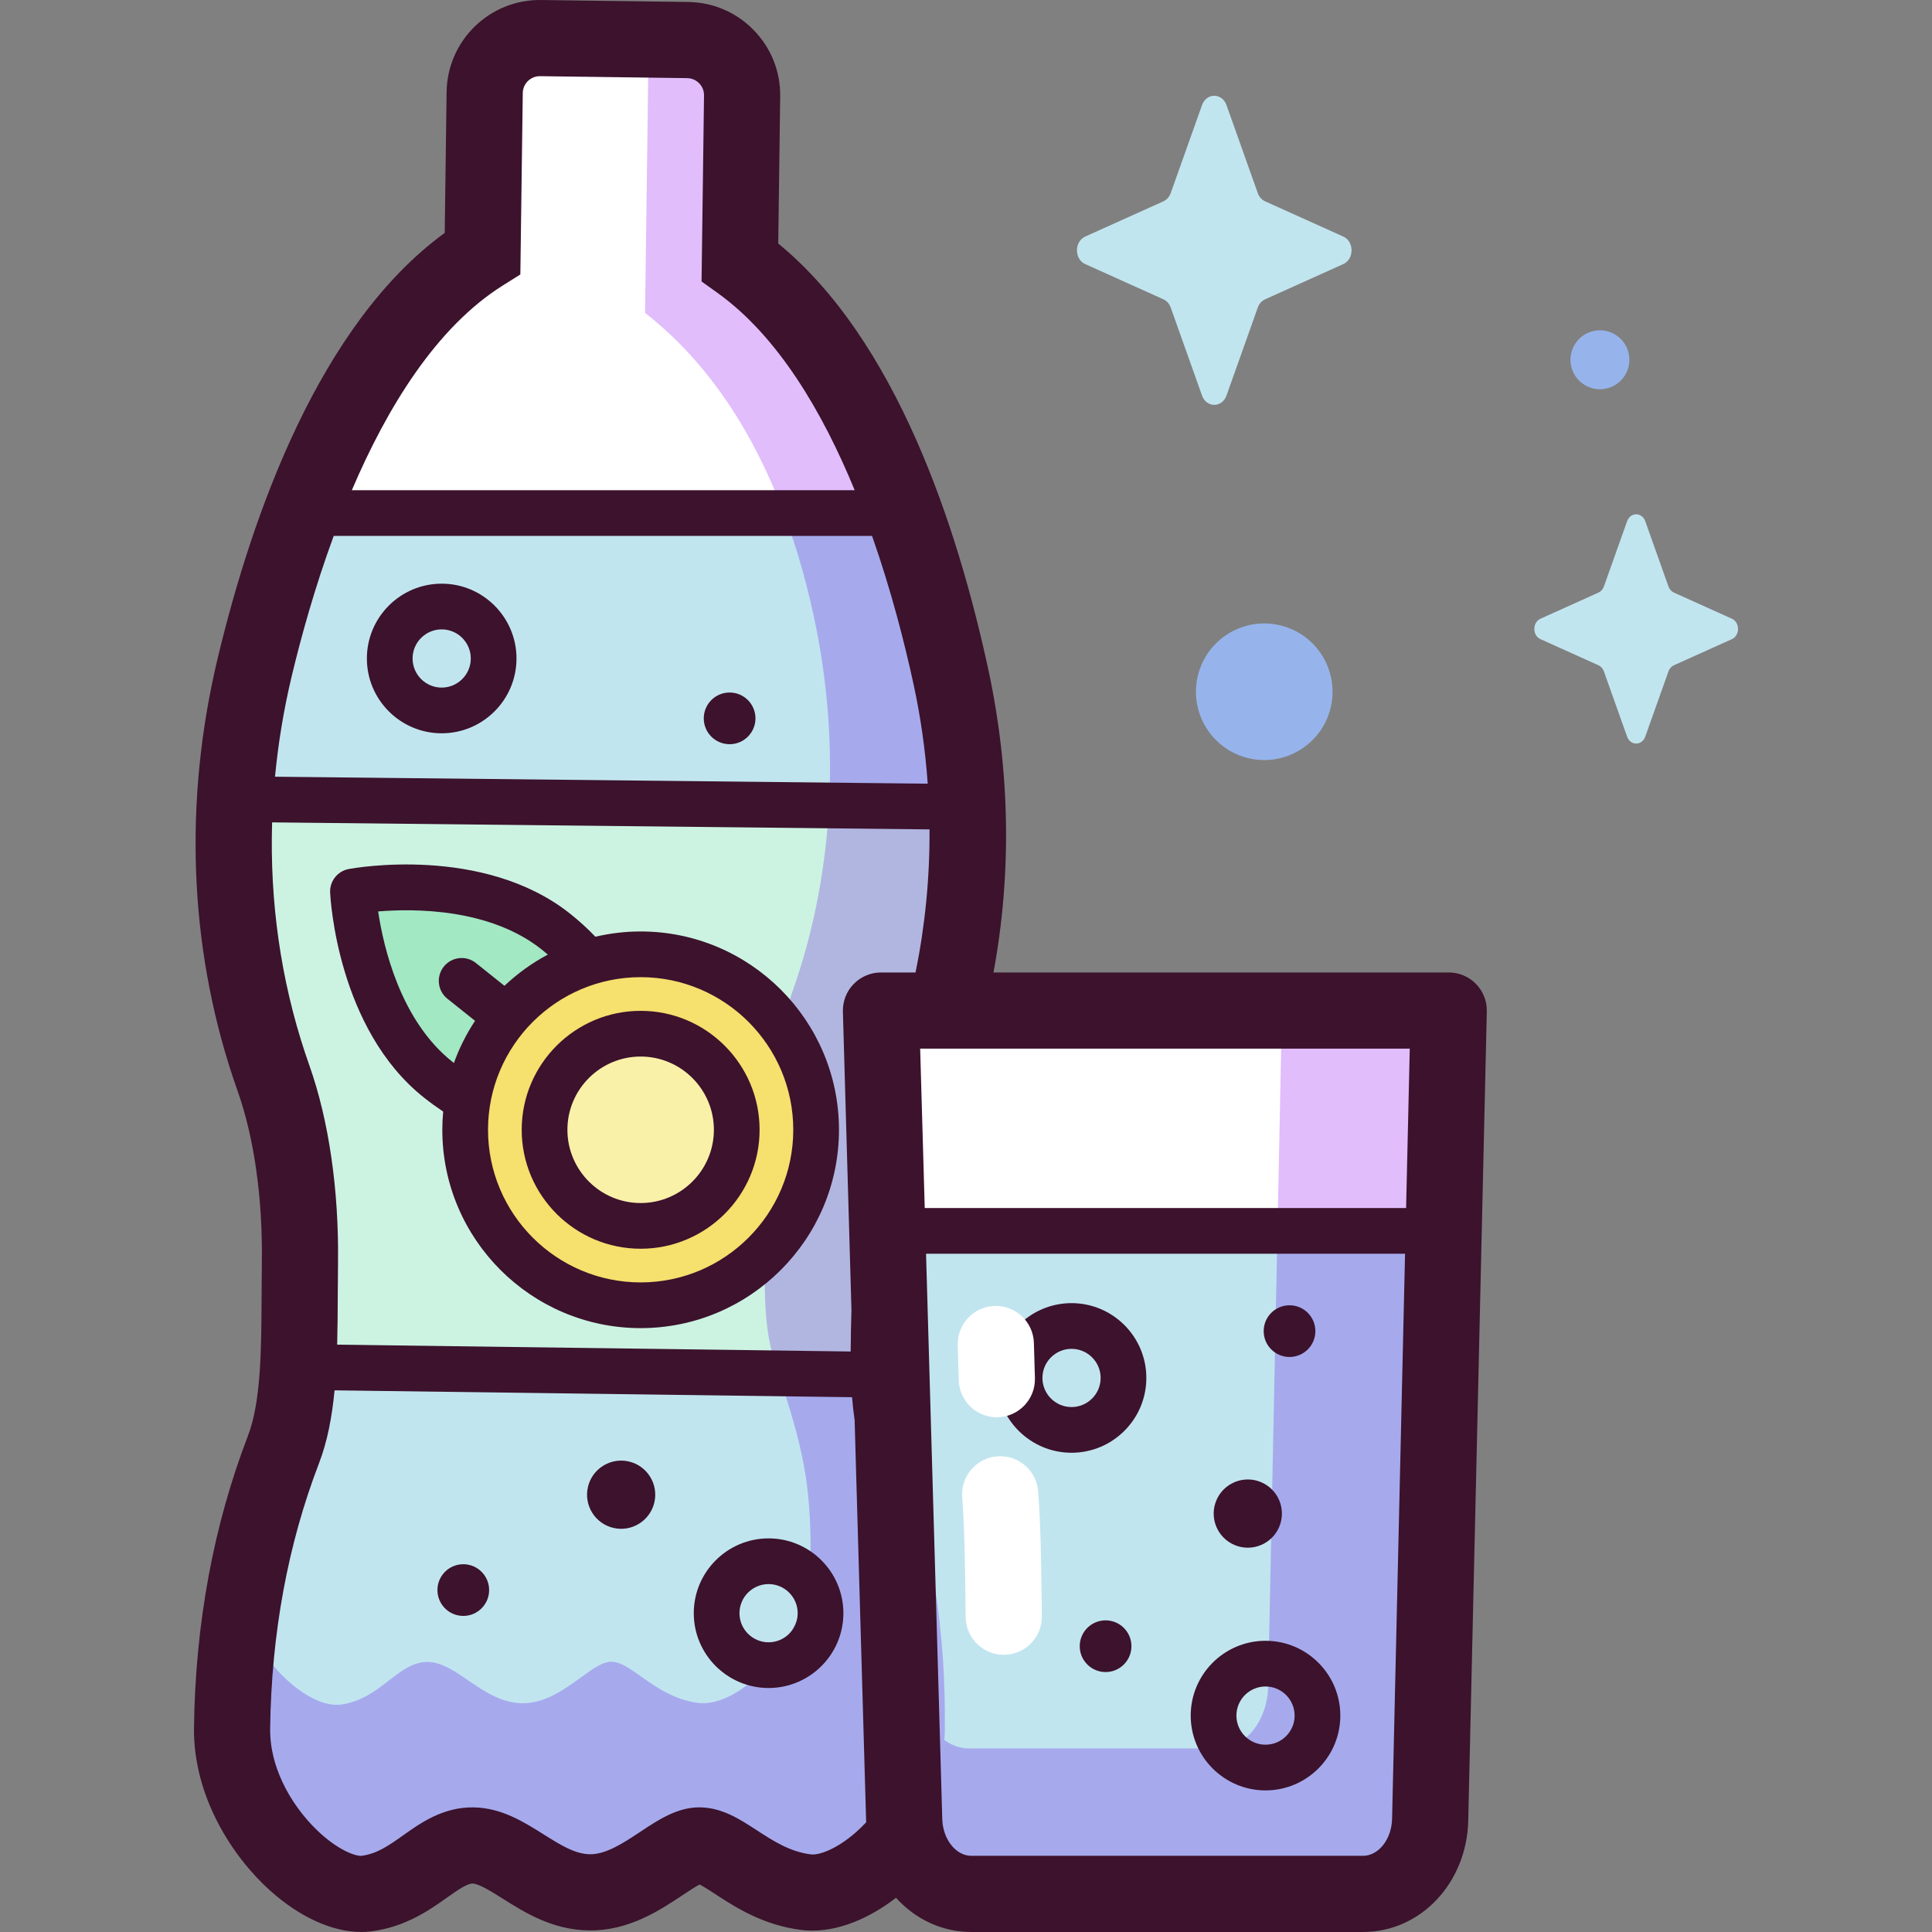
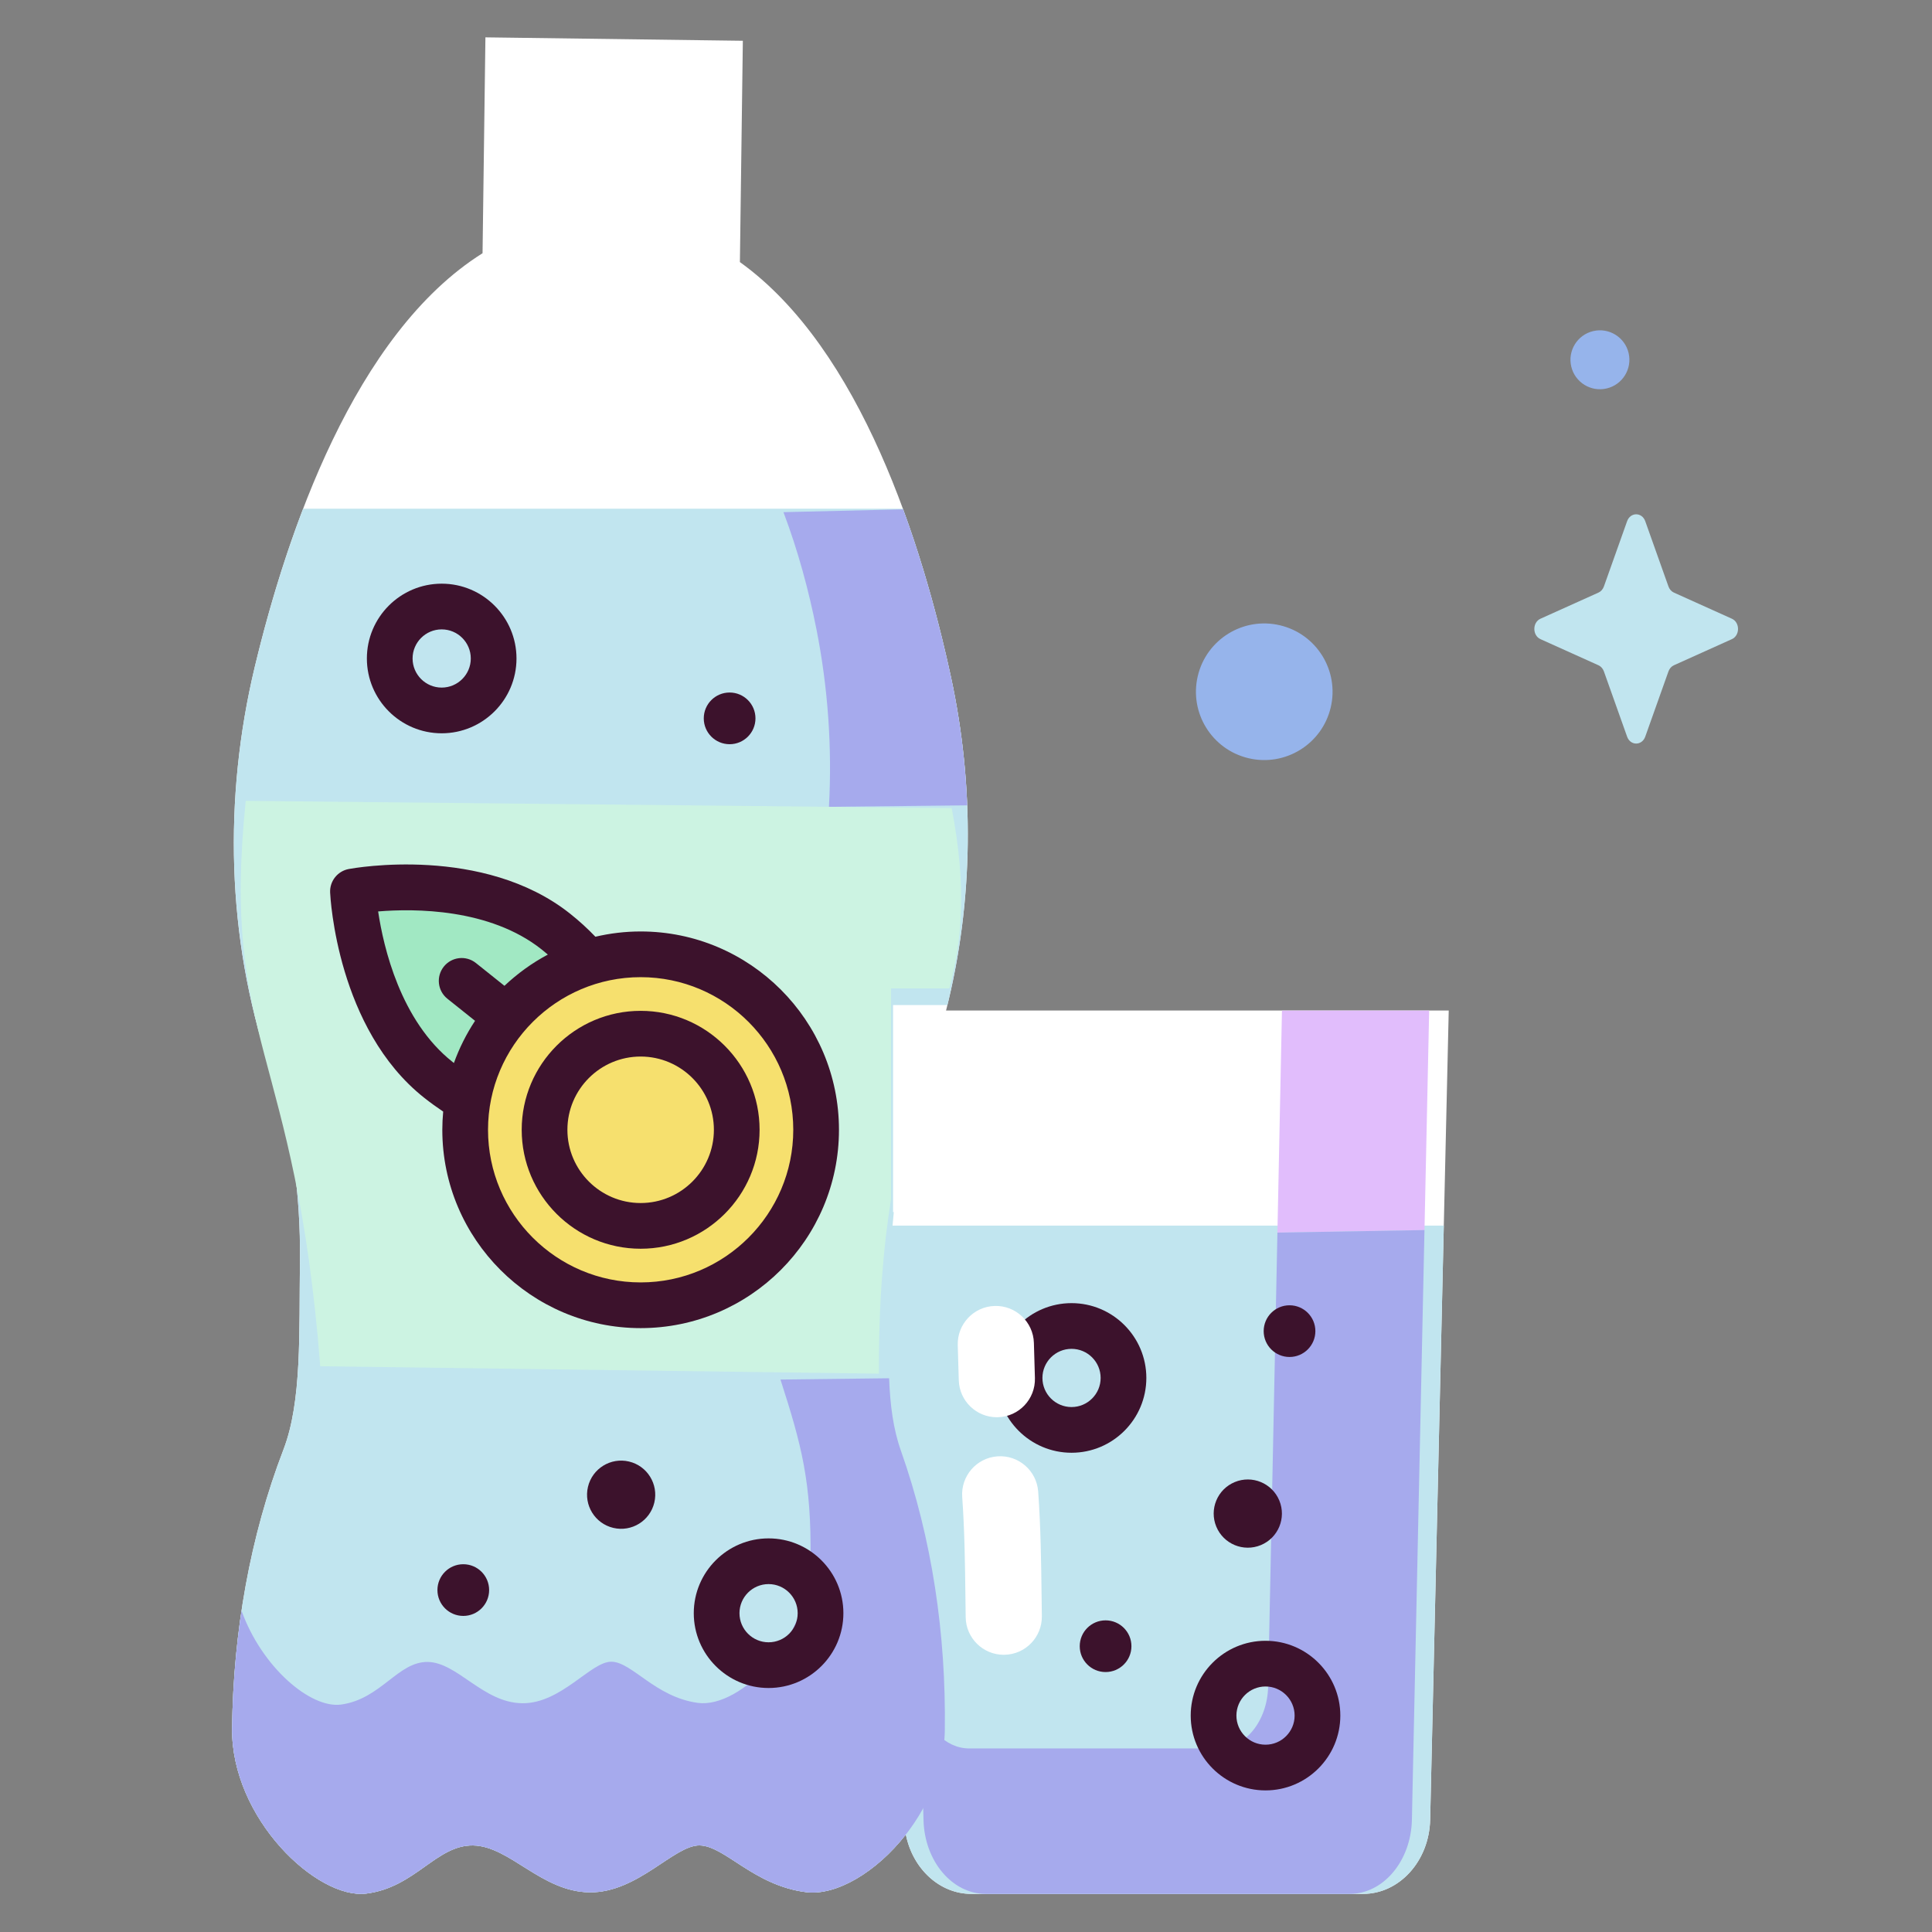
<svg xmlns="http://www.w3.org/2000/svg" id="Capa_1" enable-background="new 0 0 512 512" height="512" viewBox="0 0 512 512" width="512">
  <rect x="0" y="0" width="512" height="512" fill="#808080" stroke="none" />
  <g>
    <g>
      <path d="m250.71 267.807c7.299-28.719 7.604-59.289 1.284-88.478-7.576-34.992-23.786-86.822-55.914-109.875l.781-58.646-68.22-.908-.762 57.208c-33.958 21.326-51.845 74.086-60.361 109.622-8.348 34.833-7.421 71.827 3.771 105.541.391 1.177.793 2.349 1.206 3.517 4.575 12.918 7.239 29.999 6.99 48.701s.552 36.874-4.366 49.666c-8.888 23.119-13.28 48.341-13.618 73.754-.319 23.983 22.593 45.56 35.599 43.907 13.006-1.652 18.52-12.881 28.244-12.751s18.078 12.253 30.867 12.423 22.434-12.521 29.167-12.431c6.732.09 14.308 10.633 28.252 12.388 7.929.998 18.617-5.274 26.425-15.275 1.794 9.033 8.904 15.736 17.365 15.736h103.785c9.654 0 17.55-8.721 17.801-19.662l4.922-214.438h-133.218z" fill="#fff" />
      <path d="m236.535 324.798c.096-1.202.209-2.39.329-3.571h-.192v-54.875h14.402c6.944-28.295 7.133-58.326.92-87.022-2.869-13.252-6.98-28.919-12.721-44.523h-158.934c-5.635 14.694-9.815 29.382-12.821 41.924-8.348 34.833-7.421 71.827 3.772 105.541.391 1.177.793 2.349 1.206 3.517 4.575 12.918 7.239 29.999 6.99 48.701s.552 36.874-4.366 49.666c-8.888 23.119-13.28 48.341-13.618 73.754-.319 23.983 22.593 45.56 35.599 43.907 13.006-1.652 18.52-12.881 28.244-12.751s18.078 12.253 30.867 12.423 22.434-12.521 29.167-12.431c6.732.09 14.308 10.633 28.252 12.388 7.929.998 18.617-5.274 26.425-15.275 1.794 9.033 8.904 15.736 17.365 15.736h103.785c9.654 0 17.55-8.721 17.801-19.662l3.614-157.447z" fill="#c1e5ef" />
      <path d="m251.994 179.33c-2.858-13.203-6.949-28.803-12.656-44.35l-31.716.746c3.854 10.192 6.703 20.712 8.746 31.042 3.056 15.448 4.181 31.336 3.313 47.051l36.64-.39c-.451-11.448-1.897-22.876-4.327-34.099z" fill="#a6aaed" />
      <path d="m235.625 365.253-28.795.339c5.599 17.385 8.241 27.138 7.966 47.729-.282 21.181-18.545 39.497-29.854 37.961s-17.443-10.84-22.903-10.913-13.296 11.145-23.668 11.006c-10.373-.138-17.137-10.837-25.024-10.942s-12.37 9.816-22.921 11.289c-8.156 1.137-21.092-9.98-26.417-24.868-1.535 10.233-2.369 20.628-2.508 31.058-.32 23.983 22.593 45.56 35.599 43.908 13.006-1.653 18.521-12.882 28.244-12.752 9.724.13 18.078 12.253 30.867 12.423 12.789.171 22.435-12.521 29.167-12.431s14.307 10.633 28.252 12.388c13.944 1.755 36.437-18.961 36.756-42.944.339-25.413-3.38-50.743-11.649-74.09-2.037-5.756-2.852-12.17-3.112-19.161z" fill="#a6aaed" />
-       <path d="m196.08 69.455.781-58.647-27.599-.368v4.888l2.585.034-.9 67.562c17.331 13.531 29.002 32.51 36.674 52.8l31.716-.746c-9.42-25.656-23.251-51.169-43.257-65.523z" fill="#e1bdfc" />
      <path d="m236.124 261.945h15.477c3.356-12.819 4.667-26.49.609-47.796l-187.086-1.913c-6.587 64.205 13.164 65.167 19.743 149.832l148.061 1.973c-.09-18.912 1.203-33.835 3.197-46.175v-55.921z" fill="#ccf3e2" />
-       <path d="m236.124 331.586v-69.641h15.968c3.478-15.86 4.871-32.207 4.228-48.516l-36.64.39c-.867 15.684-3.721 31.195-8.628 45.92-.343 1.03-.696 2.056-1.057 3.078-4.001 11.302-6.717 39.128-6.937 55.645s-1.508 30.84 2.191 42.244c.552 1.702 1.077 3.322 1.581 4.887l28.795-.339c-.323-8.704.217-18.306.355-28.677.023-1.68.076-3.34.144-4.991z" fill="#b1b6e1" />
      <path d="m165.045 294.314c-5.315 7.679-27.816 8.543-48.901-8.164-21.085-16.706-22.607-49.899-22.607-49.899s32.662-6.107 53.746 10.6c21.085 16.705 23.077 39.783 17.762 47.463z" fill="#a1e8c3" />
      <ellipse cx="169.778" cy="299.406" fill="#f6e06e" rx="46.503" ry="46.503" transform="matrix(.23 -.973 .973 .23 -160.625 395.853)" />
-       <circle cx="169.778" cy="299.406" fill="#faf1a9" r="24.596" />
      <path d="m378.742 267.807h-39.009l-1.203 58.845 38.972-.672z" fill="#e1bdfc" />
      <path d="m338.53 326.652-2.459 120.28c-.187 9.139-6.062 16.424-13.246 16.424h-65.975c-6.377 0-11.725-5.744-12.972-13.438l.865 32.459c.29 10.888 7.604 19.531 16.526 19.531h96.372c8.965 0 16.296-8.722 16.53-19.662l3.331-156.265z" fill="#a6aaed" />
-       <path d="m325.033 27.854 8.291 23.313c.355.998 1.058 1.789 1.945 2.189l20.712 9.332c2.926 1.318 2.926 5.981 0 7.299l-20.712 9.332c-.887.399-1.59 1.19-1.945 2.188l-8.291 23.313c-1.171 3.294-5.314 3.294-6.485 0l-8.291-23.313c-.355-.998-1.058-1.789-1.945-2.188l-20.712-9.332c-2.926-1.318-2.926-5.981 0-7.299l20.712-9.332c.887-.4 1.59-1.191 1.945-2.189l8.291-23.313c1.172-3.294 5.314-3.294 6.485 0z" fill="#c1e5ef" />
      <ellipse cx="335.002" cy="183.193" fill="#96b4eb" rx="18.104" ry="18.104" transform="matrix(.23 -.973 .973 .23 79.742 467.144)" />
      <ellipse cx="424.08" cy="95.473" fill="#96b4eb" rx="7.809" ry="7.809" transform="matrix(.973 -.23 .23 .973 -10.591 99.988)" />
      <path d="m436.01 138.129 6.15 17.293c.263.74.785 1.327 1.442 1.623l15.364 6.922c2.171.978 2.171 4.436 0 5.414l-15.364 6.922c-.658.296-1.179.883-1.442 1.624l-6.15 17.293c-.869 2.443-3.941 2.443-4.81 0l-6.15-17.293c-.263-.74-.785-1.327-1.442-1.624l-15.364-6.922c-2.171-.978-2.171-4.436 0-5.414l15.364-6.922c.658-.296 1.179-.883 1.442-1.623l6.15-17.293c.868-2.443 3.941-2.443 4.81 0z" fill="#c1e5ef" />
    </g>
    <g>
      <g fill="#3c122c">
-         <path d="m117.051 194.33c-10.931 0-19.825-8.894-19.825-19.825s8.894-19.825 19.825-19.825 19.825 8.894 19.825 19.825-8.894 19.825-19.825 19.825zm0-27.538c-4.253 0-7.713 3.46-7.713 7.713s3.46 7.713 7.713 7.713 7.713-3.46 7.713-7.713-3.46-7.713-7.713-7.713z" />
+         <path d="m117.051 194.33c-10.931 0-19.825-8.894-19.825-19.825s8.894-19.825 19.825-19.825 19.825 8.894 19.825 19.825-8.894 19.825-19.825 19.825zm0-27.538c-4.253 0-7.713 3.46-7.713 7.713s3.46 7.713 7.713 7.713 7.713-3.46 7.713-7.713-3.46-7.713-7.713-7.713" />
        <path d="m203.682 447.338c-10.931 0-19.825-8.894-19.825-19.825s8.894-19.825 19.825-19.825 19.825 8.893 19.825 19.825-8.894 19.825-19.825 19.825zm0-27.538c-4.253 0-7.713 3.46-7.713 7.713s3.46 7.713 7.713 7.713 7.713-3.46 7.713-7.713-3.46-7.713-7.713-7.713z" />
        <ellipse cx="164.668" cy="395.974" rx="9.037" ry="9.037" transform="matrix(.23 -.973 .973 .23 -258.546 465.261)" />
        <path d="m129.624 421.386c0 3.783-3.067 6.85-6.85 6.85s-6.85-3.067-6.85-6.85 3.067-6.85 6.85-6.85 6.85 3.066 6.85 6.85z" />
        <circle cx="193.356" cy="190.374" r="6.85" />
        <path d="m169.778 246.847c-4.126 0-8.137.493-11.991 1.397-2.031-2.122-4.269-4.18-6.742-6.14-22.982-18.21-57.176-12.074-58.62-11.806-2.969.555-5.075 3.213-4.937 6.23.067 1.468 1.914 36.158 24.896 54.368 1.656 1.312 3.35 2.535 5.066 3.684-.146 1.59-.231 3.198-.231 4.826 0 28.981 23.578 52.559 52.559 52.559s52.559-23.578 52.559-52.559-23.578-52.559-52.559-52.559zm-49.873 34.557c-13.757-10.901-18.27-30.341-19.694-39.864 9.599-.793 29.555-.842 43.312 10.058.575.455 1.123.916 1.663 1.377-4.206 2.236-8.068 5.03-11.499 8.277l-7.562-6.04c-2.614-2.089-6.424-1.661-8.511.952-2.088 2.613-1.661 6.424.952 8.511l7.328 5.854c-2.286 3.463-4.176 7.208-5.6 11.175-.129-.101-.259-.197-.389-.3zm49.873 58.449c-22.303 0-40.447-18.144-40.447-40.447s18.144-40.447 40.447-40.447 40.447 18.145 40.447 40.447c0 22.303-18.144 40.447-40.447 40.447z" />
        <path d="m169.778 330.928c-17.382 0-31.522-14.141-31.522-31.522 0-17.382 14.141-31.523 31.522-31.523 17.382 0 31.522 14.141 31.522 31.523s-14.14 31.522-31.522 31.522zm0-50.933c-10.703 0-19.41 8.708-19.41 19.411s8.707 19.41 19.41 19.41 19.411-8.707 19.411-19.41-8.708-19.411-19.411-19.411z" />
-         <path d="m391.147 260.753c-1.898-1.943-4.5-3.039-7.218-3.039h-120.65c4.865-26.16 4.428-53.509-1.421-80.52-8.167-37.725-24.382-87.08-55.619-112.658l.519-38.976c.088-6.601-2.399-12.84-7.004-17.569s-10.775-7.382-17.375-7.469l-38.987-.52c-13.66-.183-24.856 10.756-25.038 24.38l-.498 37.334c-33.054 24.103-50.911 74.096-60.154 112.662-9.014 37.614-7.628 76.022 4.008 111.074.412 1.24.835 2.475 1.271 3.706 4.359 12.306 6.636 28.358 6.412 45.197-.039 2.916-.053 5.818-.066 8.689-.069 14.604-.133 28.397-3.629 37.489-9.115 23.709-13.923 49.697-14.29 77.242-.245 18.387 10.307 34.438 20.264 43.328 7.865 7.022 16.475 10.891 24.05 10.891.898 0 1.783-.055 2.649-.165 9.137-1.161 15.511-5.691 20.166-8.999 2.673-1.899 5.234-3.665 6.672-3.673 1.692.023 5.067 2.146 8.044 4.019 5.86 3.687 13.154 8.276 22.823 8.404 10.531.161 18.796-5.348 24.831-9.356 1.441-.958 3.303-2.194 4.491-2.819 1.098.563 2.82 1.685 4.155 2.554 5.324 3.468 12.615 8.216 22.816 9.5 7.781.977 16.783-2.118 25.084-8.524 5.058 5.608 12.118 9.064 19.965 9.064h103.785c15.26 0 27.511-12.968 27.891-29.523l4.922-214.438c.066-2.715-.97-5.342-2.869-7.285zm-257.9-185.097 4.651-2.922.641-48.083c.033-2.475 2.056-4.465 4.523-4.465h.061l38.987.52c1.631.022 2.693.866 3.182 1.368.488.502 1.304 1.586 1.282 3.217l-.656 49.295 4.278 3.07c16.003 11.482 27.795 31.542 36.305 52.254h-133.26c9.343-21.892 22.368-43.178 40.006-54.254zm-55.914 103.427c2.481-10.354 6.109-23.482 11.103-37.061h142.668c5.097 14.497 8.669 28.558 11.025 39.444 1.872 8.647 3.102 17.423 3.725 26.216l-172.974-1.847c.849-8.916 2.321-17.855 4.453-26.752zm149.405 306.566c-5.017 4.367-9.654 6.06-11.846 5.783-5.595-.704-10.03-3.593-14.32-6.387-4.531-2.951-9.215-6.002-15.058-6.079-5.906-.071-10.943 3.236-15.772 6.443-4.475 2.972-9.125 6.038-13.395 5.988-3.993-.053-7.863-2.487-12.343-5.306-5.229-3.29-11.157-7.019-18.524-7.117-8.029-.103-13.925 4.057-18.635 7.403-3.704 2.632-6.902 4.905-11.017 5.427-1.221.17-5.435-1.05-10.71-5.759-6.639-5.928-13.678-16.397-13.524-28.001.335-25.152 4.691-48.793 12.947-70.267 2.249-5.849 3.457-12.366 4.123-19.323l137.146 1.827c.158 2.054.382 4.075.673 6.065l3.051 106.319c.003.086.01.17.013.255-.932.994-1.875 1.916-2.809 2.729zm6.728-227.935c-2.727 0-5.338 1.104-7.239 3.06-1.9 1.956-2.928 4.597-2.851 7.323l2.269 79.069c-.1 3.723-.194 7.396-.209 10.998l-136.083-1.814c.116-4.309.14-8.724.161-13.211.013-2.814.027-5.658.065-8.515.255-19.166-2.433-37.706-7.568-52.205-.391-1.105-.772-2.214-1.141-3.327-6.47-19.489-9.393-40.17-8.757-61.153l174.221 1.86c.078 12.832-1.177 25.583-3.71 37.916h-9.158zm135.45 224.299c-.124 5.404-3.583 9.8-7.711 9.8h-103.785c-4.096 0-7.554-4.363-7.708-9.727l-4.3-149.83h126.941zm3.716-161.868h-127.567l-1.212-42.245h129.749z" />
        <path d="m283.967 384.994c-10.931 0-19.825-8.894-19.825-19.825s8.894-19.825 19.825-19.825c10.932 0 19.826 8.893 19.826 19.825-.001 10.931-8.894 19.825-19.826 19.825zm0-27.538c-4.253 0-7.713 3.46-7.713 7.713s3.46 7.713 7.713 7.713 7.714-3.46 7.714-7.713c-.001-4.253-3.461-7.713-7.714-7.713z" />
        <path d="m335.376 474.475c-10.932 0-19.826-8.893-19.826-19.825s8.894-19.826 19.826-19.826c10.931 0 19.824 8.894 19.824 19.826.001 10.932-8.893 19.825-19.824 19.825zm0-27.539c-4.253 0-7.714 3.46-7.714 7.714 0 4.253 3.461 7.713 7.714 7.713s7.713-3.46 7.713-7.713-3.459-7.714-7.713-7.714z" />
        <ellipse cx="330.514" cy="401.172" rx="9.037" ry="9.037" transform="matrix(.924 -.383 .383 .924 -128.363 157.019)" />
        <path d="m299.841 436.261c0 3.783-3.067 6.85-6.85 6.85s-6.85-3.067-6.85-6.85 3.067-6.85 6.85-6.85c3.784 0 6.85 3.067 6.85 6.85z" />
        <path d="m348.587 352.763c0 3.783-3.067 6.85-6.85 6.85s-6.85-3.067-6.85-6.85 3.067-6.85 6.85-6.85c3.784 0 6.85 3.067 6.85 6.85z" />
      </g>
      <path d="m266.006 438.537c-5.507 0-10.01-4.424-10.089-9.949-.026-1.803-.047-3.576-.069-5.329-.109-9.005-.213-17.511-.852-26.534-.392-5.56 3.797-10.387 9.357-10.78 5.558-.395 10.386 3.795 10.78 9.356.679 9.611.786 18.403.9 27.711.021 1.739.042 3.498.068 5.287.08 5.573-4.374 10.156-9.948 10.236-.048.002-.098.002-.147.002z" fill="#fff" />
      <path d="m264.17 375.583c-5.438 0-9.923-4.327-10.083-9.798l-.271-9.31c-.163-5.572 4.223-10.221 9.794-10.383 5.556-.168 10.22 4.221 10.384 9.794l.271 9.31c.163 5.572-4.223 10.221-9.794 10.383-.101.003-.201.004-.301.004z" fill="#fff" />
    </g>
  </g>
</svg>